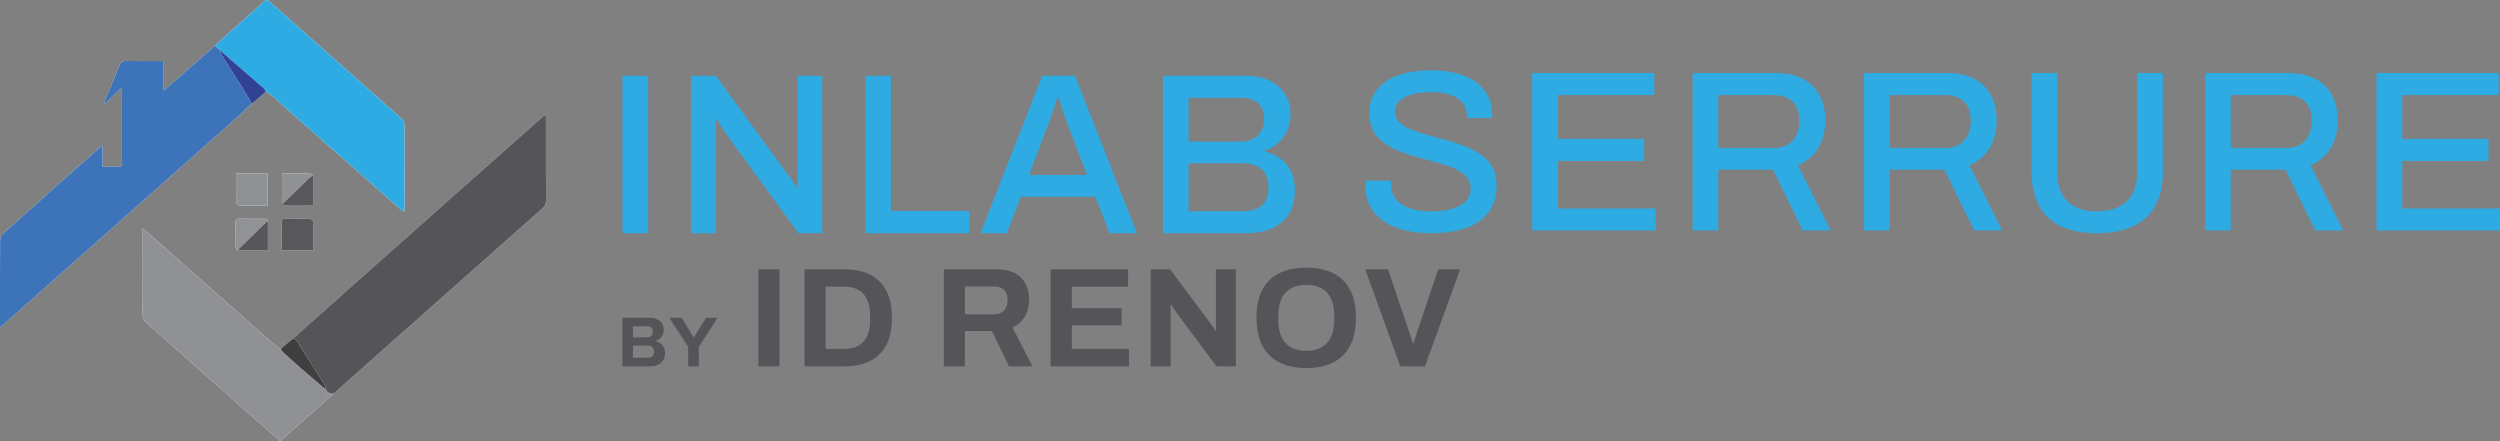
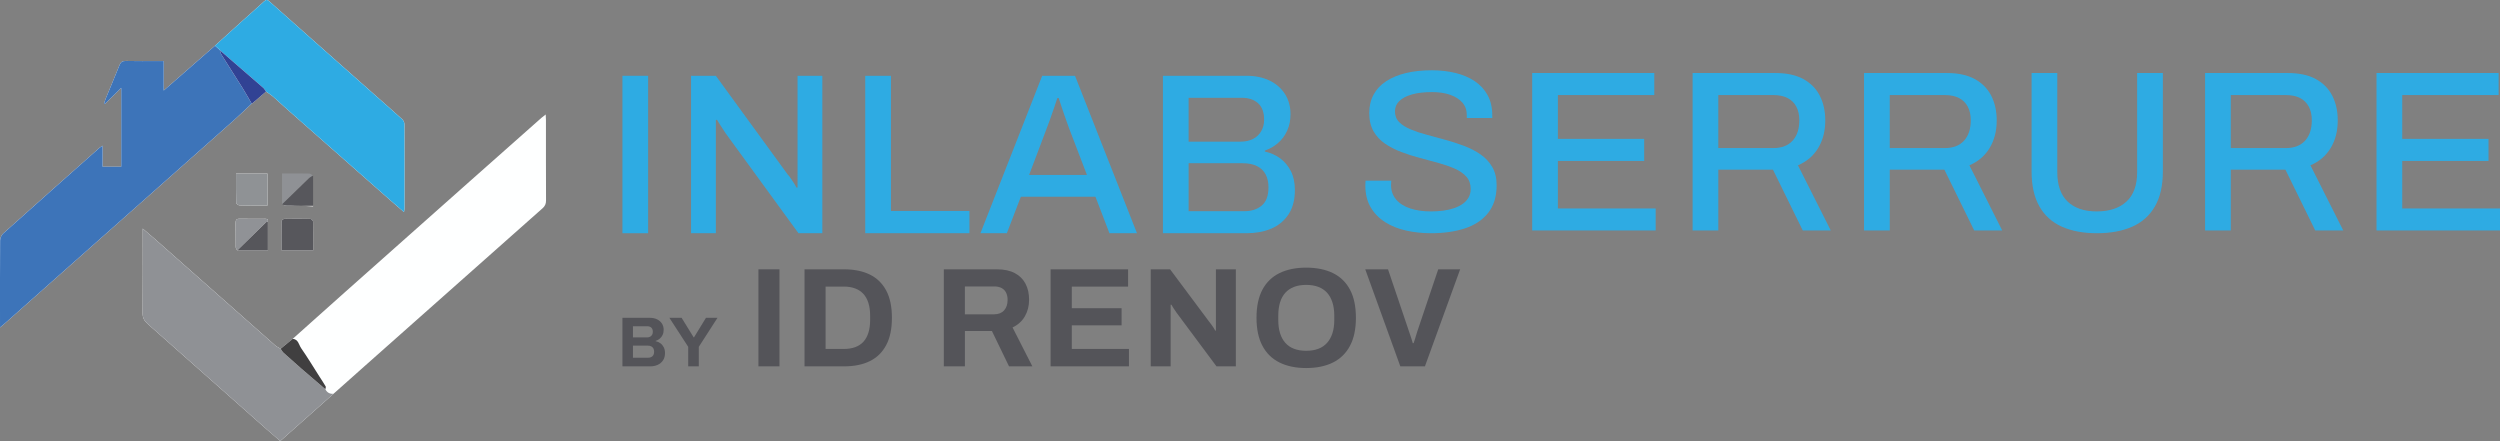
<svg xmlns="http://www.w3.org/2000/svg" id="a" viewBox="0 0 784.198 138.353">
  <rect x="0" y="0" width="784.198" height="138.353" fill="#808080" stroke="none" />
  <defs>
    <style>.b{fill:#8f9295;}.c{fill:#feffff;}.d{fill:#314294;}.e{fill:#57575c;}.f{fill:#403f40;}.g{fill:#8f9195;}.h{fill:#3d74b9;}.i{fill:#545459;}.j{fill:#909296;}.k{fill:#2eabe3;}.l{fill:#56565b;}</style>
  </defs>
  <g>
-     <path class="c" d="M88.465,64.119c.444,.133,.886,.369,1.334,.381,1.757,.045,3.516,.018,5.274,.018,1.025,0,2.051,0,3.139,0v-9.454c-.4-.215-.794-.603-1.201-.617-1.952-.065-3.907-.029-5.862-.03-.923-0-1.845,0-2.684,0v9.701Zm-4.433,5.421c.164-.954-.485-.918-1.112-.918-2.552,.001-5.105,.038-7.655-.018-1.064-.023-1.396,.384-1.375,1.409,.051,2.5-.003,5.003,.04,7.503,.006,.349,.315,.694,.484,1.041h9.619v-9.018Zm-4.827-37.177l.284-.23,3.963-3.406c.689,.482,1.426,.909,2.058,1.456,1.555,1.347,3.049,2.766,4.592,4.127,10.84,9.565,21.685,19.123,32.532,28.68,1.286,1.133,2.592,2.243,4.09,3.538,.09-.618,.154-.852,.154-1.086,.006-8.842,.018-17.685-.024-26.527-.002-.516-.324-1.17-.713-1.524-2.859-2.6-5.776-5.137-8.67-7.7-6.537-5.788-13.073-11.578-19.606-17.371-4.468-3.961-8.939-7.917-13.387-11.9-.609-.545-.991-.583-1.628,.007-2.393,2.216-4.859,4.353-7.283,6.536-2.717,2.446-5.418,4.91-8.125,7.367-5.265,4.602-10.529,9.205-16.087,14.063v-9.243c-.647,0-1.137,0-1.627,0-3.418-0-6.837,.051-10.253-.03-1.096-.026-1.61,.358-1.999,1.331-1.395,3.489-2.866,6.948-4.296,10.424-.216,.526-.367,1.078-.549,1.618l.23,.149,5.17-5.077v24.74h-5.839v-6.603c-.486,.327-.788,.484-1.035,.703-10.068,8.935-20.141,17.863-30.166,26.847-.542,.486-.94,1.435-.945,2.172C-.019,83.917,.004,92.41,.004,100.902v1.814c.78-.656,1.24-1.025,1.68-1.416,4.958-4.401,9.91-8.808,14.87-13.207,10.972-9.73,21.949-19.455,32.923-29.183,7.929-7.029,15.864-14.052,23.777-21.099,1.938-1.726,3.801-3.537,5.698-5.308,.107-.005,.192-.051,.253-.139Zm8.809,77.038c-.579-.359-1.224-.643-1.728-1.088-12.6-11.125-25.183-22.269-37.774-33.404-1.137-1.005-2.304-1.976-3.742-3.206v2.035c0,8.135,.044,16.271-.039,24.405-.016,1.52,.501,2.494,1.593,3.457,12.486,11.026,24.938,22.089,37.404,33.137,1.371,1.215,2.771,2.4,4.177,3.615,5.682-5.043,11.187-9.929,16.692-14.815,3.302-2.936,6.601-5.875,9.906-8.808,18.554-16.466,37.105-32.933,55.673-49.384,.774-.686,1.108-1.402,1.103-2.459-.042-8.44-.022-16.88-.027-25.32-0-.474-.046-.948-.082-1.659-.573,.454-.966,.736-1.326,1.055-7.332,6.49-14.665,12.98-21.989,19.479-13.182,11.698-26.363,23.398-39.536,35.107-5.511,4.899-11,9.822-16.499,14.734l-3.804,3.118Zm-13.972-54.935c0,3.155-.031,6.157,.048,9.156,.008,.293,.676,.787,1.062,.813,1.451,.098,2.912,.04,4.369,.041,1.48,0,2.96,0,4.399,0v-10.01h-9.878Zm24.203,24.086c0-3.127,.026-6.086-.039-9.042-.007-.303-.549-.844-.854-.852-2.711-.067-5.425-.062-8.137-.008-.309,.006-.869,.439-.874,.683-.06,3.047-.039,6.096-.039,9.219h9.943Z" />
+     <path class="c" d="M88.465,64.119c.444,.133,.886,.369,1.334,.381,1.757,.045,3.516,.018,5.274,.018,1.025,0,2.051,0,3.139,0v-9.454v9.701Zm-4.433,5.421c.164-.954-.485-.918-1.112-.918-2.552,.001-5.105,.038-7.655-.018-1.064-.023-1.396,.384-1.375,1.409,.051,2.5-.003,5.003,.04,7.503,.006,.349,.315,.694,.484,1.041h9.619v-9.018Zm-4.827-37.177l.284-.23,3.963-3.406c.689,.482,1.426,.909,2.058,1.456,1.555,1.347,3.049,2.766,4.592,4.127,10.84,9.565,21.685,19.123,32.532,28.68,1.286,1.133,2.592,2.243,4.09,3.538,.09-.618,.154-.852,.154-1.086,.006-8.842,.018-17.685-.024-26.527-.002-.516-.324-1.17-.713-1.524-2.859-2.6-5.776-5.137-8.67-7.7-6.537-5.788-13.073-11.578-19.606-17.371-4.468-3.961-8.939-7.917-13.387-11.9-.609-.545-.991-.583-1.628,.007-2.393,2.216-4.859,4.353-7.283,6.536-2.717,2.446-5.418,4.91-8.125,7.367-5.265,4.602-10.529,9.205-16.087,14.063v-9.243c-.647,0-1.137,0-1.627,0-3.418-0-6.837,.051-10.253-.03-1.096-.026-1.61,.358-1.999,1.331-1.395,3.489-2.866,6.948-4.296,10.424-.216,.526-.367,1.078-.549,1.618l.23,.149,5.17-5.077v24.74h-5.839v-6.603c-.486,.327-.788,.484-1.035,.703-10.068,8.935-20.141,17.863-30.166,26.847-.542,.486-.94,1.435-.945,2.172C-.019,83.917,.004,92.41,.004,100.902v1.814c.78-.656,1.24-1.025,1.68-1.416,4.958-4.401,9.91-8.808,14.87-13.207,10.972-9.73,21.949-19.455,32.923-29.183,7.929-7.029,15.864-14.052,23.777-21.099,1.938-1.726,3.801-3.537,5.698-5.308,.107-.005,.192-.051,.253-.139Zm8.809,77.038c-.579-.359-1.224-.643-1.728-1.088-12.6-11.125-25.183-22.269-37.774-33.404-1.137-1.005-2.304-1.976-3.742-3.206v2.035c0,8.135,.044,16.271-.039,24.405-.016,1.52,.501,2.494,1.593,3.457,12.486,11.026,24.938,22.089,37.404,33.137,1.371,1.215,2.771,2.4,4.177,3.615,5.682-5.043,11.187-9.929,16.692-14.815,3.302-2.936,6.601-5.875,9.906-8.808,18.554-16.466,37.105-32.933,55.673-49.384,.774-.686,1.108-1.402,1.103-2.459-.042-8.44-.022-16.88-.027-25.32-0-.474-.046-.948-.082-1.659-.573,.454-.966,.736-1.326,1.055-7.332,6.49-14.665,12.98-21.989,19.479-13.182,11.698-26.363,23.398-39.536,35.107-5.511,4.899-11,9.822-16.499,14.734l-3.804,3.118Zm-13.972-54.935c0,3.155-.031,6.157,.048,9.156,.008,.293,.676,.787,1.062,.813,1.451,.098,2.912,.04,4.369,.041,1.48,0,2.96,0,4.399,0v-10.01h-9.878Zm24.203,24.086c0-3.127,.026-6.086-.039-9.042-.007-.303-.549-.844-.854-.852-2.711-.067-5.425-.062-8.137-.008-.309,.006-.869,.439-.874,.683-.06,3.047-.039,6.096-.039,9.219h9.943Z" />
    <path class="h" d="M78.952,32.502c-1.897,1.772-3.76,3.582-5.699,5.309-7.913,7.047-15.848,14.07-23.777,21.099-10.973,9.729-21.95,19.453-32.923,29.183-4.96,4.398-9.912,8.806-14.87,13.207-.44,.391-.9,.76-1.68,1.416v-1.814c-0-8.493-.024-16.985,.042-25.478,.006-.737,.403-1.686,.945-2.172,10.024-8.983,20.098-17.912,30.166-26.847,.247-.219,.549-.376,1.035-.703v6.603h5.839V27.567l-5.17,5.077-.23-.149c.181-.54,.332-1.092,.549-1.618,1.43-3.475,2.901-6.934,4.296-10.424,.389-.973,.903-1.357,1.999-1.331,3.416,.081,6.835,.03,10.253,.03,.49,0,.98,0,1.627,0v9.243c5.557-4.858,10.822-9.461,16.087-14.063l.921,.811,.47,.414c.1,.029,.147,.096,.141,.202,.157,.457,.235,.963,.485,1.362,2.197,3.508,4.442,6.986,6.634,10.497,.999,1.6,1.909,3.255,2.86,4.884Z" />
-     <path class="i" d="M91.817,106.284c5.499-4.912,10.988-9.836,16.499-14.734,13.173-11.709,26.354-23.409,39.536-35.107,7.324-6.499,14.657-12.989,21.989-19.479,.36-.319,.754-.601,1.326-1.055,.036,.711,.082,1.185,.082,1.659,.004,8.44-.015,16.88,.027,25.32,.005,1.057-.328,1.773-1.103,2.459-18.567,16.45-37.119,32.918-55.673,49.384-3.305,2.933-6.604,5.872-9.906,8.808-1.152,.056-2.017-.388-2.529-1.448,.036-.298,.206-.675,.086-.882-.622-1.072-1.321-2.1-1.989-3.146-1.889-2.958-3.698-5.971-5.703-8.849-.736-1.057-.857-2.787-2.643-2.929Z" />
    <path class="k" d="M68.974,15.758c.006-.106-.041-.174-.142-.202-.157-.138-.314-.276-.47-.414l-.921-.811c2.708-2.456,5.408-4.921,8.125-7.367,2.424-2.183,4.891-4.319,7.283-6.536,.637-.59,1.02-.552,1.628-.007,4.448,3.983,8.919,7.939,13.387,11.9,6.534,5.792,13.069,11.582,19.606,17.371,2.894,2.562,5.81,5.099,8.67,7.7,.389,.353,.71,1.007,.713,1.524,.042,8.842,.03,17.685,.024,26.527-0,.234-.064,.468-.154,1.086-1.498-1.295-2.804-2.405-4.09-3.538-10.847-9.557-21.692-19.115-32.532-28.68-1.543-1.362-3.036-2.78-4.592-4.127-.632-.548-1.369-.974-2.059-1.456-.287-.393-.511-.858-.868-1.169-4.525-3.946-9.07-7.87-13.609-11.8Z" />
    <path class="g" d="M102.066,122.09c.512,1.06,1.378,1.504,2.529,1.448-5.505,4.886-11.01,9.772-16.692,14.815-1.406-1.216-2.805-2.4-4.177-3.615-12.466-11.048-24.918-22.112-37.404-33.137-1.091-.964-1.608-1.937-1.593-3.457,.084-8.134,.039-16.27,.039-24.405v-2.035c1.438,1.23,2.605,2.201,3.742,3.206,12.591,11.135,25.174,22.279,37.774,33.404,.503,.445,1.149,.729,1.728,1.088,.31,.426,.558,.919,.939,1.266,1.848,1.684,3.717,3.346,5.605,4.985,2.49,2.161,5.004,4.292,7.508,6.436Z" />
    <path class="b" d="M74.042,54.467h9.878v10.01c-1.439,0-2.919,0-4.399-0-1.457-0-2.918,.057-4.369-.041-.387-.026-1.055-.52-1.062-.813-.079-2.999-.048-6-.048-9.156Z" />
    <path class="e" d="M98.245,78.552h-9.943c0-3.123-.021-6.172,.039-9.219,.005-.244,.565-.676,.874-.683,2.712-.054,5.426-.059,8.137,.008,.304,.008,.847,.549,.854,.852,.065,2.956,.039,5.914,.039,9.042Z" />
    <path class="d" d="M68.974,15.758c4.54,3.93,9.084,7.854,13.609,11.8,.357,.312,.582,.776,.868,1.169-1.32,1.135-2.641,2.27-3.962,3.405l-.284,.231c-.062,.088-.146,.134-.253,.139-.95-1.63-1.861-3.285-2.86-4.884-2.192-3.511-4.437-6.989-6.634-10.497-.25-.399-.327-.906-.485-1.362Z" />
    <path class="f" d="M102.066,122.09c-2.504-2.144-5.019-4.276-7.508-6.436-1.888-1.639-3.757-3.301-5.605-4.985-.381-.347-.63-.84-.939-1.266l3.804-3.118c1.786,.142,1.907,1.872,2.643,2.929,2.004,2.878,3.814,5.891,5.703,8.849,.668,1.046,1.367,2.073,1.989,3.146,.12,.208-.05,.584-.086,.882Z" />
    <path class="j" d="M74.413,78.558c-.169-.347-.478-.691-.484-1.041-.042-2.501,.011-5.003-.04-7.503-.021-1.026,.311-1.432,1.375-1.409,2.551,.056,5.103,.019,7.655,.018,.627-0,1.277-.037,1.112,.918-.189,.049-.436,.038-.557,.156-3.029,2.946-6.044,5.905-9.062,8.862Z" />
    <path class="g" d="M88.465,64.119v-9.701c.839,0,1.762-0,2.684,0,1.954,0,3.91-.036,5.862,.03,.407,.014,.801,.401,1.201,.617-.44,.287-.939,.513-1.311,.87-2.826,2.714-5.628,5.453-8.437,8.184Z" />
    <path class="e" d="M88.465,64.119c2.809-2.731,5.611-5.471,8.437-8.184,.372-.357,.871-.584,1.311-.87v9.454c-1.089,0-2.114,0-3.139,0-1.758-0-3.517,.026-5.274-.018-.448-.011-.889-.248-1.334-.381Z" />
    <path class="l" d="M74.413,78.558c3.018-2.957,6.033-5.916,9.062-8.862,.121-.118,.369-.107,.557-.156v9.018h-9.619Z" />
    <path class="h" d="M79.205,32.364l.284-.231-.284,.231Z" />
    <path class="d" d="M68.362,15.143c.157,.138,.313,.276,.47,.414-.157-.138-.313-.276-.47-.414Z" />
  </g>
  <g>
    <g>
      <path class="k" d="M195.245,73.157V23.77h8.063v49.386h-8.063Z" />
      <path class="k" d="M216.769,73.157V23.77h7.775l22.533,30.957c.288,.288,.612,.696,.972,1.224,.36,.529,.708,1.056,1.044,1.584,.335,.529,.576,.96,.72,1.296h.36V23.77h7.775v49.386h-7.487l-22.821-31.316c-.385-.576-.864-1.307-1.44-2.195-.575-.888-1.008-1.572-1.295-2.052h-.36v35.563h-7.775Z" />
      <path class="k" d="M271.41,73.157V23.77h8.063v42.403h24.621v6.983h-32.685Z" />
      <path class="k" d="M307.548,73.157l19.366-49.386h10.295l19.438,49.386h-8.64l-4.391-11.447h-23.397l-4.392,11.447h-8.279Zm15.263-18.286h18.142l-5.543-14.47c-.145-.432-.36-1.032-.648-1.8-.288-.767-.588-1.607-.899-2.52-.313-.911-.625-1.835-.937-2.771-.312-.936-.588-1.788-.827-2.556h-.433c-.288,.912-.647,1.992-1.08,3.24-.432,1.249-.853,2.448-1.26,3.6-.408,1.152-.756,2.087-1.044,2.808l-5.471,14.47Z" />
      <path class="k" d="M364.781,73.157V23.77h26.205c2.735,0,5.135,.493,7.199,1.476,2.062,.984,3.683,2.388,4.859,4.211,1.176,1.825,1.764,3.959,1.764,6.407,0,1.872-.349,3.576-1.044,5.111-.696,1.537-1.655,2.833-2.88,3.888-1.224,1.056-2.604,1.848-4.139,2.375v.288c1.774,.385,3.371,1.092,4.787,2.124,1.415,1.033,2.543,2.376,3.384,4.032,.839,1.656,1.26,3.636,1.26,5.939,0,3.12-.685,5.687-2.052,7.703-1.368,2.016-3.181,3.491-5.436,4.427-2.257,.936-4.823,1.404-7.703,1.404h-26.205Zm8.063-28.725h16.27c1.536,0,2.855-.288,3.96-.864,1.104-.576,1.955-1.392,2.556-2.448,.6-1.055,.899-2.232,.899-3.527,0-2.351-.637-4.091-1.907-5.22-1.272-1.127-2.94-1.692-5.004-1.692h-16.773v13.75Zm0,21.813h17.494c2.206,0,4.019-.587,5.435-1.764,1.415-1.176,2.124-3.083,2.124-5.724,0-1.583-.301-2.939-.899-4.067-.602-1.127-1.501-1.991-2.7-2.592-1.2-.6-2.712-.9-4.535-.9h-16.918v15.046Z" />
    </g>
    <g>
      <path class="i" d="M195.245,114.914v-15.217h8.695c.799,0,1.52,.155,2.163,.466,.643,.311,1.15,.747,1.519,1.309,.369,.562,.555,1.22,.555,1.975,0,.606-.111,1.146-.332,1.619-.223,.474-.521,.865-.898,1.176-.379,.311-.803,.54-1.276,.688v.089c.562,.119,1.062,.34,1.497,.666,.435,.325,.783,.743,1.042,1.253,.258,.51,.389,1.113,.389,1.808,0,.917-.211,1.686-.633,2.307s-.98,1.087-1.674,1.397c-.695,.311-1.472,.466-2.329,.466h-8.718Zm3.305-9.073h4.392c.399,0,.735-.078,1.009-.233,.273-.155,.48-.362,.621-.621s.211-.558,.211-.898c0-.577-.159-1.013-.477-1.309-.318-.296-.736-.444-1.253-.444h-4.503v3.505Zm0,6.367h4.769c.547,0,.995-.156,1.342-.466,.347-.311,.521-.791,.521-1.441,0-.385-.074-.717-.222-.999-.148-.281-.37-.499-.666-.654s-.673-.233-1.131-.233h-4.614v3.793Z" />
      <path class="i" d="M215.874,114.914v-6.123l-5.9-9.095h3.838l3.771,6.123h.109l3.75-6.123h3.615l-5.855,9.095v6.123h-3.328Z" />
      <path class="i" d="M237.901,114.914v-30.431h6.609v30.431h-6.609Z" />
      <path class="i" d="M252.362,114.914v-30.431h12.42c3.164,0,5.855,.548,8.074,1.642,2.219,1.094,3.926,2.758,5.123,4.99,1.199,2.233,1.797,5.095,1.797,8.584,0,3.46-.598,6.314-1.797,8.562-1.197,2.248-2.904,3.919-5.123,5.013-2.219,1.094-4.91,1.641-8.074,1.641h-12.42Zm6.609-5.456h5.768c1.33,0,2.512-.192,3.549-.577,1.033-.384,1.891-.954,2.572-1.708,.68-.754,1.197-1.7,1.553-2.839,.355-1.138,.531-2.462,.531-3.97v-1.331c0-1.508-.176-2.832-.531-3.97-.355-1.138-.873-2.085-1.553-2.839-.682-.754-1.539-1.331-2.572-1.73-1.037-.399-2.219-.599-3.549-.599h-5.768v19.563Z" />
      <path class="i" d="M296.058,114.914v-30.431h16.68c2.246,0,4.117,.399,5.611,1.198,1.492,.798,2.609,1.915,3.35,3.349,.738,1.435,1.107,3.083,1.107,4.946,0,1.981-.443,3.734-1.33,5.257-.887,1.523-2.174,2.684-3.859,3.482l6.211,12.199h-7.32l-5.367-11.09h-8.473v11.09h-6.609Zm6.609-16.325h9.184c1.33,0,2.365-.406,3.104-1.22,.74-.813,1.109-1.915,1.109-3.305,0-.887-.162-1.648-.488-2.285-.324-.636-.797-1.116-1.418-1.442-.621-.325-1.391-.488-2.307-.488h-9.184v8.739Z" />
      <path class="i" d="M329.548,114.914v-30.431h24.311v5.412h-17.656v6.787h15.615v5.368h-15.615v7.408h17.922v5.456h-24.576Z" />
      <path class="i" d="M360.956,114.914v-30.431h6.076l12.244,16.414c.178,.207,.4,.496,.666,.865,.266,.37,.518,.732,.754,1.087s.398,.636,.488,.843h.221v-19.208h6.256v30.431h-6.078l-12.51-16.812c-.295-.414-.605-.872-.932-1.375-.324-.502-.562-.887-.709-1.153h-.223v19.341h-6.254Z" />
      <path class="i" d="M409.708,115.447c-3.225,0-6.004-.577-8.34-1.73s-4.125-2.898-5.367-5.234c-1.242-2.336-1.863-5.264-1.863-8.783,0-3.578,.621-6.528,1.863-8.85,1.242-2.321,3.031-4.051,5.367-5.19,2.336-1.138,5.115-1.708,8.34-1.708,3.283,0,6.084,.57,8.406,1.708,2.32,1.139,4.104,2.869,5.346,5.19,1.242,2.322,1.863,5.272,1.863,8.85,0,3.52-.621,6.447-1.863,8.783-1.242,2.336-3.025,4.081-5.346,5.234-2.322,1.153-5.123,1.73-8.406,1.73Zm0-5.412c1.449,0,2.721-.207,3.814-.621,1.094-.414,2.012-1.035,2.75-1.863,.74-.828,1.301-1.841,1.686-3.039s.578-2.565,.578-4.104v-1.375c0-1.567-.193-2.957-.578-4.17-.385-1.212-.945-2.225-1.686-3.039-.738-.813-1.656-1.427-2.75-1.841s-2.365-.621-3.814-.621c-1.42,0-2.678,.207-3.771,.621s-2.012,1.028-2.75,1.841c-.74,.813-1.293,1.826-1.664,3.039-.369,1.213-.553,2.603-.553,4.17v1.375c0,1.538,.184,2.906,.553,4.104,.371,1.198,.924,2.211,1.664,3.039,.738,.828,1.656,1.449,2.75,1.863,1.094,.415,2.352,.621,3.771,.621Z" />
      <path class="i" d="M439.251,114.914l-11-30.431h7.141l6.566,19.43c.117,.326,.25,.718,.398,1.176,.148,.459,.297,.909,.443,1.353,.148,.443,.268,.843,.355,1.198h.266c.119-.325,.244-.702,.377-1.131,.135-.428,.268-.865,.4-1.309,.133-.444,.258-.857,.377-1.242l6.564-19.474h6.877l-11.047,30.431h-7.719Z" />
    </g>
  </g>
  <g>
    <path class="k" d="M448.866,73.157c-2.688,0-5.28-.276-7.775-.828-2.496-.551-4.704-1.439-6.623-2.663-1.92-1.225-3.432-2.783-4.535-4.68-1.104-1.896-1.656-4.163-1.656-6.804,0-.288,.012-.563,.036-.827,.023-.264,.036-.492,.036-.685h8.062c0,.145-.012,.36-.035,.648-.025,.288-.036,.528-.036,.72,0,1.776,.527,3.288,1.584,4.535,1.055,1.249,2.53,2.185,4.427,2.808,1.896,.624,4.067,.937,6.516,.937,1.343,0,2.639-.084,3.888-.252,1.247-.168,2.387-.433,3.419-.792,1.032-.36,1.932-.815,2.7-1.368,.767-.551,1.368-1.212,1.8-1.979s.647-1.656,.647-2.664c0-1.535-.444-2.808-1.331-3.815-.889-1.008-2.088-1.847-3.6-2.52-1.513-.672-3.217-1.271-5.112-1.8-1.896-.527-3.851-1.056-5.867-1.584-2.016-.527-3.972-1.151-5.867-1.872-1.896-.72-3.6-1.595-5.111-2.627s-2.712-2.328-3.6-3.888c-.889-1.56-1.332-3.467-1.332-5.724,0-2.16,.456-4.079,1.368-5.759,.911-1.68,2.231-3.084,3.96-4.212,1.728-1.127,3.79-1.979,6.191-2.556,2.398-.576,5.111-.864,8.135-.864,2.592,0,5.039,.277,7.343,.828,2.304,.553,4.319,1.404,6.048,2.556,1.728,1.152,3.083,2.616,4.067,4.392,.982,1.776,1.476,3.888,1.476,6.335v.864h-7.991v-.936c0-1.536-.457-2.832-1.368-3.888-.912-1.056-2.184-1.872-3.815-2.448-1.632-.575-3.527-.863-5.688-.863-2.544,0-4.679,.252-6.407,.756-1.728,.504-3.035,1.2-3.923,2.088-.889,.889-1.332,1.956-1.332,3.203,0,1.393,.456,2.532,1.368,3.42,.911,.889,2.123,1.645,3.635,2.268,1.513,.624,3.215,1.188,5.112,1.691,1.895,.504,3.839,1.033,5.831,1.584,1.991,.553,3.935,1.188,5.831,1.908,1.896,.72,3.6,1.608,5.111,2.663,1.512,1.057,2.724,2.364,3.636,3.924,.911,1.561,1.368,3.468,1.368,5.724,0,3.552-.889,6.442-2.664,8.675-1.776,2.231-4.212,3.852-7.308,4.859-3.095,1.008-6.635,1.512-10.618,1.512Z" />
    <path class="k" d="M480.614,72.293V22.907h38.3v6.911h-30.236v13.75h27.068v6.911h-27.068v14.902h30.668v6.911h-38.731Z" />
    <path class="k" d="M530.935,72.293V22.907h25.989c3.503,0,6.407,.624,8.711,1.872s4.031,2.987,5.184,5.219c1.151,2.232,1.728,4.836,1.728,7.812,0,3.312-.745,6.191-2.231,8.639-1.488,2.448-3.6,4.248-6.336,5.399l10.295,20.445h-8.783l-9.358-19.077h-17.134v19.077h-8.063Zm8.063-25.845h17.277c2.592,0,4.596-.767,6.012-2.304,1.415-1.535,2.124-3.672,2.124-6.407,0-1.68-.313-3.106-.937-4.283-.624-1.176-1.536-2.075-2.735-2.7-1.2-.623-2.688-.936-4.464-.936h-17.277v16.63Z" />
    <path class="k" d="M584.711,72.293V22.907h25.989c3.503,0,6.407,.624,8.711,1.872s4.031,2.987,5.184,5.219c1.151,2.232,1.728,4.836,1.728,7.812,0,3.312-.745,6.191-2.231,8.639-1.488,2.448-3.6,4.248-6.336,5.399l10.295,20.445h-8.783l-9.358-19.077h-17.134v19.077h-8.063Zm8.063-25.845h17.277c2.592,0,4.596-.767,6.012-2.304,1.415-1.535,2.124-3.672,2.124-6.407,0-1.68-.313-3.106-.937-4.283-.624-1.176-1.536-2.075-2.735-2.7-1.2-.623-2.688-.936-4.464-.936h-17.277v16.63Z" />
    <path class="k" d="M657.71,73.157c-4.224,0-7.871-.684-10.942-2.052-3.072-1.368-5.424-3.491-7.055-6.371-1.633-2.88-2.448-6.526-2.448-10.943V22.907h8.063v31.101c0,4.079,1.079,7.151,3.239,9.215s5.207,3.096,9.143,3.096c3.983,0,7.092-1.032,9.323-3.096s3.348-5.136,3.348-9.215V22.907h8.062v30.884c0,4.417-.827,8.063-2.483,10.943-1.655,2.88-4.031,5.003-7.127,6.371s-6.804,2.052-11.123,2.052Z" />
    <path class="k" d="M691.69,72.293V22.907h25.989c3.503,0,6.407,.624,8.711,1.872s4.031,2.987,5.184,5.219c1.151,2.232,1.728,4.836,1.728,7.812,0,3.312-.745,6.191-2.231,8.639-1.488,2.448-3.6,4.248-6.336,5.399l10.295,20.445h-8.783l-9.358-19.077h-17.134v19.077h-8.063Zm8.063-25.845h17.277c2.592,0,4.596-.767,6.012-2.304,1.415-1.535,2.124-3.672,2.124-6.407,0-1.68-.313-3.106-.937-4.283-.624-1.176-1.536-2.075-2.735-2.7-1.2-.623-2.688-.936-4.464-.936h-17.277v16.63Z" />
    <path class="k" d="M745.466,72.293V22.907h38.3v6.911h-30.236v13.75h27.068v6.911h-27.068v14.902h30.668v6.911h-38.731Z" />
  </g>
</svg>